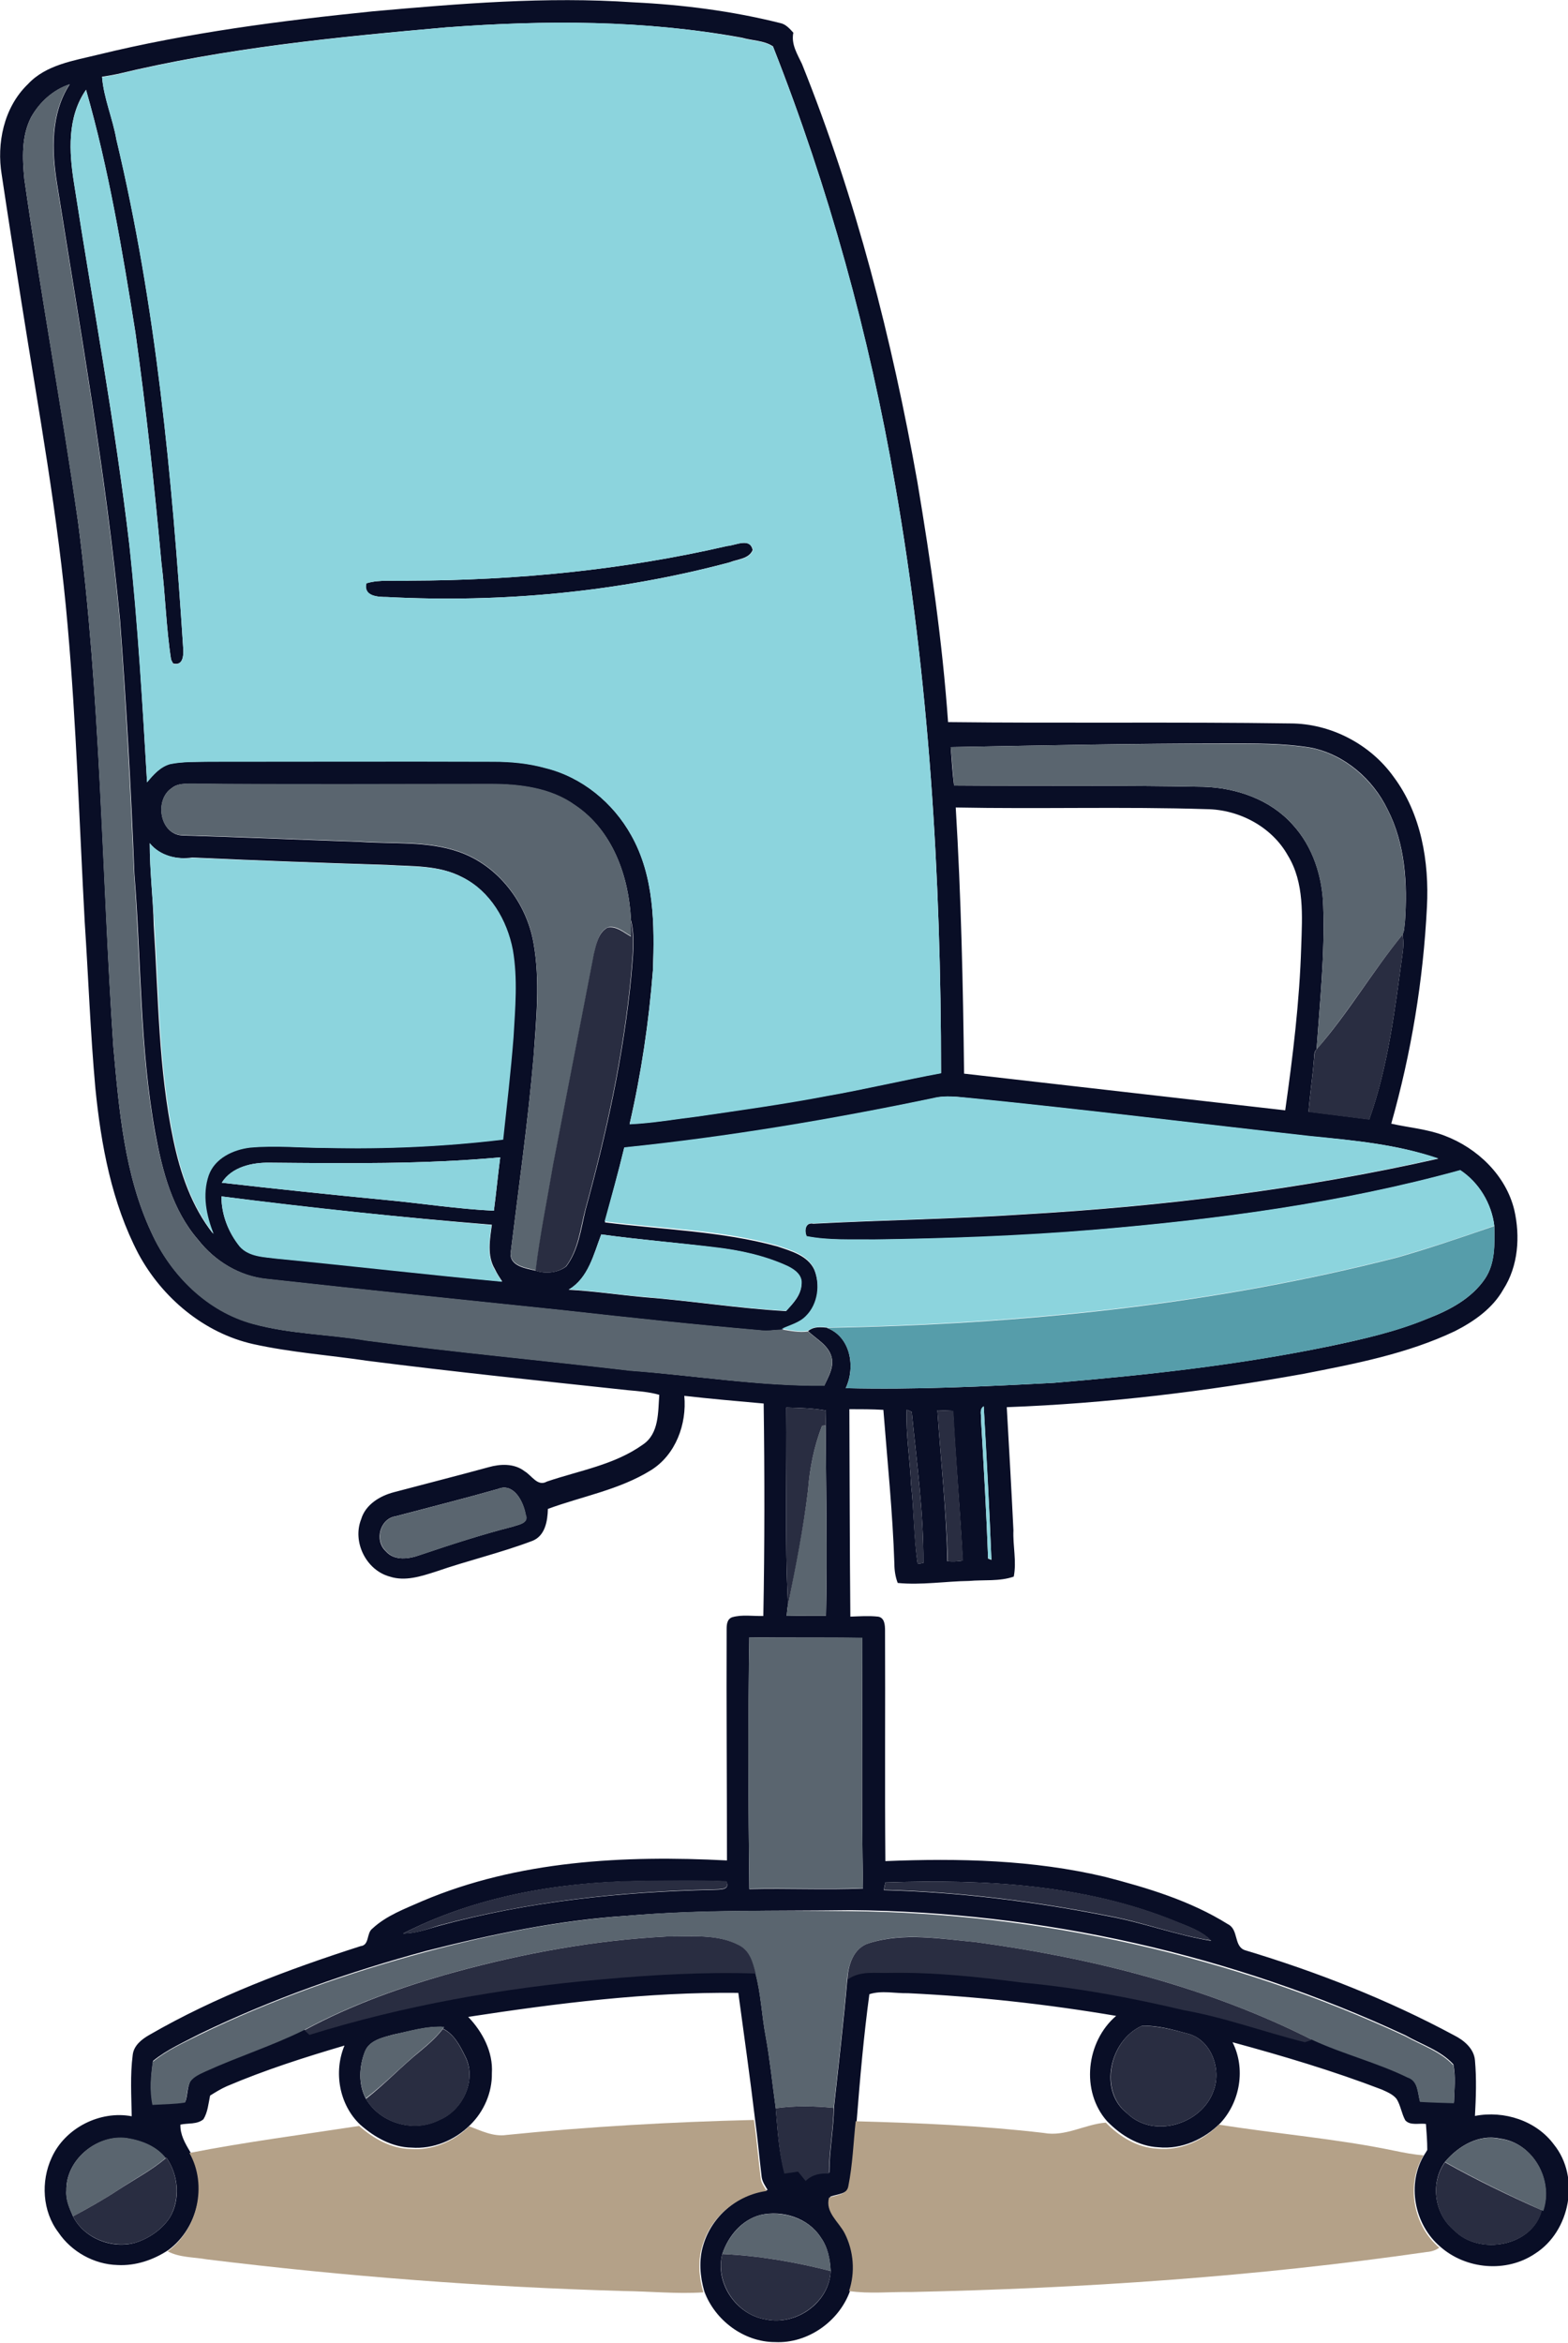
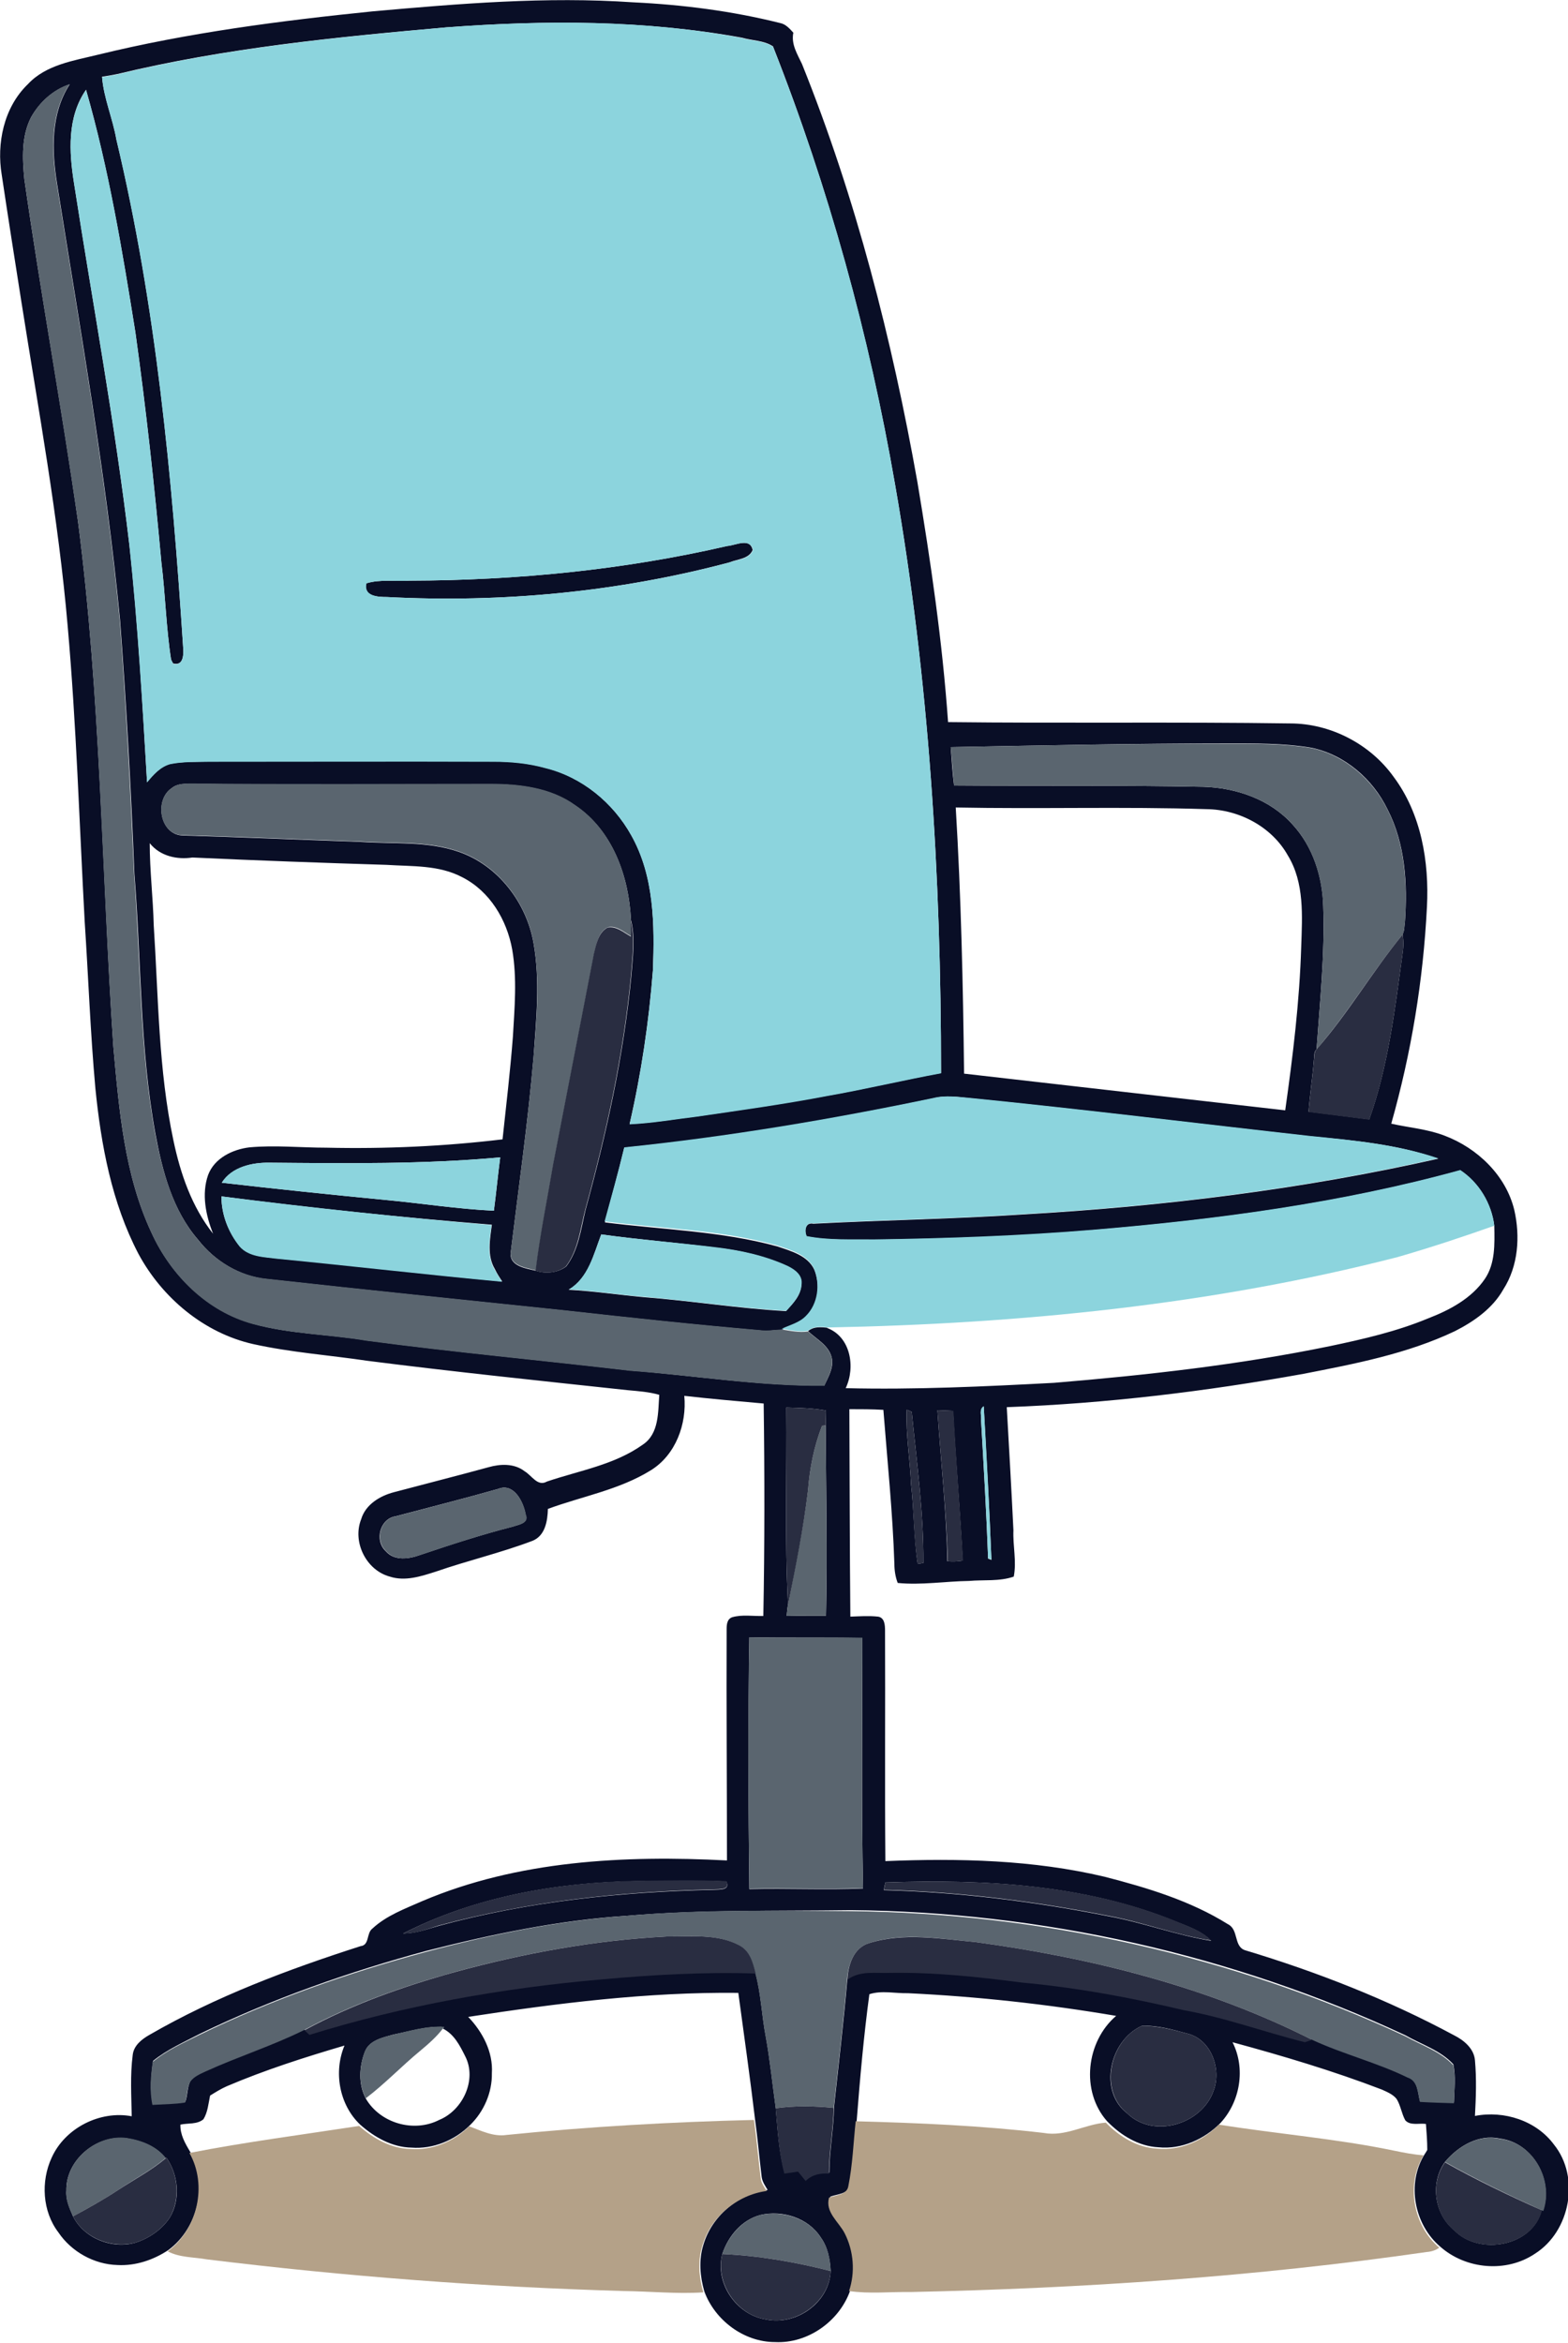
<svg xmlns="http://www.w3.org/2000/svg" version="1.1" id="Layer_1" x="0px" y="0px" viewBox="0 0 470.2 702.5" enable-background="new 0 0 470.2 702.5" xml:space="preserve">
  <g>
    <g>
      <path fill="#090E26" d="M111.8,3.4c25.9-2.3,52-4.5,78.1-2.7c14.8,0.7,29.6,2.6,44,6.2c1.7,0.3,2.9,1.7,4,2.9    c-0.7,3.5,1.2,6.4,2.6,9.4c16.2,40.3,27,82.6,34.6,125.3c4,23.9,7.5,47.9,9.2,72c34.2,0.4,68.4-0.1,102.6,0.4c12.1,0,24,6.2,31,16    c8.3,11.1,10.7,25.5,10,39c-1.1,22-4.7,43.8-10.7,65c5.3,1.2,10.8,1.6,16,3.6c9.8,3.7,18.4,11.9,20.9,22.3    c1.8,7.9,1.2,16.8-3.3,23.8c-3.2,5.7-8.8,9.6-14.5,12.5c-14.3,6.8-30,9.8-45.4,12.8c-29.4,5.3-59.2,8.9-89,10    c0.7,12.3,1.4,24.6,2,36.9c-0.2,4.7,1,9.3,0.1,13.9c-4.3,1.5-9,0.9-13.4,1.3c-7.1,0.1-14.3,1.3-21.4,0.6c-0.7-1.8-1-3.8-1-5.7    c-0.5-15.4-2.1-30.8-3.3-46.2c-3.4-0.2-6.8-0.2-10.2-0.2c0.1,20.7,0.1,41.5,0.3,62.2c2.8-0.1,5.5-0.3,8.3,0c2,0.3,2.1,2.6,2.1,4.2    c0.1,23-0.1,46.1,0.1,69.1c22-0.9,44.3-0.4,65.8,4.7c12.8,3.3,25.7,7.2,36.9,14.2c3.3,1.6,1.7,6.6,5.1,7.8    c21.6,6.5,42.8,14.8,62.7,25.5c3,1.5,6,4,6.3,7.5c0.5,5.6,0.3,11.2,0,16.7c8.7-1.7,18.4,1.4,23.7,8.6c7.9,9.8,4.9,26-5.7,32.7    c-8.6,5.8-20.7,4.7-28.4-2.1c-7.8-6.6-10.2-18.9-4.7-27.7c0.2-0.3,0.6-0.9,0.8-1.3c0-2.6-0.2-5.2-0.4-7.8c-2-0.3-4.7,0.6-6.2-1.1    c-1.1-2-1.4-4.5-2.6-6.4c-1.1-1.4-2.9-2.1-4.4-2.8c-14.6-5.6-29.7-10.1-44.8-14.2c4,7.9,2.3,17.9-3.7,24.3    c-4.8,4.8-11.6,7.9-18.5,7.2c-6-0.3-11.3-3.6-15.4-7.8c-8-9-6.3-23.9,2.7-31.6c-20.6-3.5-41.5-5.8-62.4-6.8    c-3.8,0.1-7.9-0.9-11.6,0.3c-1.7,12.6-2.8,25.2-3.8,37.9c-0.7,6.4-0.9,12.9-2.1,19.3c-0.4,2.8-3.8,2.7-5.8,3.5    c-1.3,4.4,2.8,7.2,4.7,10.7c2.7,5.3,3.2,11.6,1.3,17.3c-3.2,9.3-12.7,16.1-22.6,15.6c-9.3,0-18-6.5-21.2-15.2    c-1.3-4.5-1.7-9.4-0.3-13.9c2.5-8.6,10.4-15.3,19.3-16.5c-0.7-1.2-1.6-2.4-1.8-3.9c-0.7-5.8-1.2-11.6-2-17.4    c-1.5-12.6-3.3-25.2-5-37.8c-27.2-0.3-54.2,3.1-81,7.2c4.3,4.5,7.5,10.5,7.1,16.9c0.1,5.8-2.4,11.5-6.5,15.5    c-4.6,4.6-11.1,7.3-17.6,6.8c-5.8-0.1-11.1-3.1-15.4-6.9c-6.3-6-8-15.8-4.7-23.7c-11.9,3.5-23.8,7.3-35.3,12.2    c-1.8,0.8-3.4,1.8-5,2.8c-0.5,2.4-0.7,5-2,7.1c-1.9,1.6-4.6,1.1-6.9,1.6c-0.1,3,1.4,5.6,2.9,8.1c5.5,9.7,2.4,22.9-6.5,29.5    c-4.5,3-9.9,4.8-15.3,4.5c-7-0.2-13.8-4-17.7-9.8c-4.8-6.3-5.3-15.3-2-22.4c4-8.9,14.5-14.2,24-12.4c-0.1-6.1-0.5-12.3,0.3-18.4    c0.3-2.8,2.7-4.7,5-6c19.9-11.5,41.5-19.6,63.3-26.6c2.8-0.3,1.7-3.9,3.6-5.3c4.2-3.9,9.7-5.9,14.9-8.2    c28.7-12.2,60.6-13.8,91.4-12.2c0-23.1-0.2-46.2-0.1-69.3c0-1.4,0.1-3,1.6-3.6c3-0.9,6.3-0.3,9.4-0.4c0.4-21.2,0.4-42.5,0.1-63.7    c-7.9-0.7-15.9-1.4-23.8-2.3c0.8,8.5-2.6,17.7-10,22.3c-9.5,5.9-20.6,7.8-30.9,11.6c-0.1,3.6-0.8,8.1-4.7,9.6    c-9.5,3.6-19.4,5.9-28.9,9.2c-4.4,1.4-9.2,3-13.8,1.5c-7.1-1.9-11.3-10.4-8.6-17.2c1.3-4.4,5.6-7,9.8-8.1    c9.4-2.5,18.9-4.9,28.4-7.5c3.5-1,7.7-1.2,10.8,1.2c2.2,1.3,3.9,4.7,6.7,3.1c9.7-3.3,20.3-5,28.8-11.1c4.9-3.3,4.5-9.8,4.9-14.9    c-3.1-0.9-6.3-1.1-9.5-1.4c-26-2.8-52.1-5.5-78-8.8c-11.4-1.7-22.9-2.5-34.2-5c-14.8-3.3-27.4-13.9-34.5-27.1    c-8-15.3-11.2-32.6-12.9-49.6c-1.5-16.6-2.1-33.3-3.2-49.9c-1.6-29.5-2.5-59.1-5.1-88.6c-2.8-32.7-8.8-65-13.9-97.4    c-2-12.7-4-25.4-5.9-38.1C-1,43.2,1,32.3,8.4,25.2c5.4-5.8,13.7-7,21-8.8C56.4,9.8,84.2,6.2,111.8,3.4z M133.9,8.2    c-33.1,2.9-66.4,6.2-98.7,14c-1.5,0.3-3.1,0.6-4.6,0.8c0.5,6.4,3.2,12.5,4.3,18.8c11.9,49.8,16.7,101,20,152c0.2,2.1,0.3,6-3,5.1    c-0.2-0.3-0.5-0.9-0.6-1.2c-1.5-9.6-1.7-19.4-2.9-29.1c-2.1-23.1-4.6-46.1-7.8-69c-3.9-24.4-8-48.9-14.8-72.7    c-5.7,8.2-5.1,18.6-3.6,28c5.6,36.1,12.3,72.1,16.6,108.5c2.6,23.7,3.9,47.4,5.3,71.1c1.9-2.3,4-4.7,7-5.5c3.9-0.7,8-0.6,11.9-0.7    c28.3,0,56.7-0.1,85,0c5.2,0,10.5,0.5,15.5,1.9c11,2.7,20.3,10.4,25.8,20.2c6.9,12.2,7,26.7,6.5,40.4c-1.2,15.5-3.5,31-7,46.2    c6.8-0.3,13.5-1.5,20.2-2.3c13.1-1.9,26.1-3.8,39.1-6.2c11.4-2,22.7-4.7,34.1-6.8c0-59.1-3.6-118.3-13.8-176.5    c-7.8-44.8-19.9-88.9-36.6-131.3c-2.7-1.8-6.2-1.7-9.3-2.6C193.3,6,163.4,6,133.9,8.2z M9.3,35.2c-2.9,5.7-2.6,12.3-2,18.5    c4.9,34.3,11.2,68.4,16.1,102.7c6.8,52.2,7.1,105,10.6,157.5c1.7,18.8,3.3,38.3,11.4,55.6c5.8,12.8,16.8,23.6,30.5,27.4    c11.1,3.1,22.8,3.1,34.1,5c26.2,3.5,52.6,5.9,78.9,9c19.4,1.5,38.8,4.7,58.3,4.5c1.2-2.6,2.9-5.4,2.2-8.4    c-0.9-3.7-4.6-5.5-7.1-7.9c1.8-1.5,3.9-1.2,6.1-1h-0.5c7.2,2.6,8.7,11.8,5.7,18.1c20.8,0.5,41.7-0.5,62.5-1.6    c27.7-2.3,55.5-5.4,82.7-11c10-2.1,20-4.4,29.4-8.3c6.5-2.5,13.1-6,17.1-11.9c3.1-4.6,2.9-10.4,2.8-15.8    c-0.8-6.7-4.6-13-10.2-16.7c-35.9,9.9-73,14.8-110,17.9c-22,1.9-44,2.6-66,2.9c-6.7-0.1-13.4,0.3-20-1c-0.8-1.7-0.4-4.3,2-3.8    c21-1.1,42.1-1.4,63.2-2.8c41.7-2.4,83.4-7.5,124.2-16.7c-12.3-4.3-25.4-5.5-38.3-6.7c-34-3.8-67.9-8-101.9-11.4    c-3.7-0.4-7.5-1-11.2,0c-30.6,6.4-61.5,11.7-92.7,14.8c-1.8,7.5-3.9,15-5.8,22.4c17.3,2.2,34.9,2.6,51.7,7.2    c4.1,1.4,9.1,2.7,11.1,7c1.9,4.6,1.2,10.5-2.4,14.1c-1.9,2.1-4.8,2.7-7.3,3.9c-2.2,0.1-4.4,0.4-6.5,0.2c-19.7-1.7-39.4-3.8-59-6    c-29.6-3.1-59.3-6.1-88.9-9.4c-8.2-0.8-15.7-5.4-20.7-11.8c-7.7-8.9-10.7-20.5-12.8-31.8c-4.7-25.7-4.2-51.9-6.3-77.9    c-1-25.4-2.4-50.8-4.3-76.1c-4.2-43.9-12-87.3-18.9-130.9c-1.6-10-1.9-20.9,3.8-29.7C15.9,26.9,11.8,30.7,9.3,35.2z M285.1,224    c0.3,3.8,0.5,7.7,1,11.5c24.9,0.2,49.9-0.1,74.8,0.4c9.9,0.3,20,3.8,26.7,11.3c6.1,6.6,9,15.7,9.2,24.6c0.5,14.3-1,28.5-2,42.8    c-0.9,0.8-0.6,2.1-0.8,3.2c-0.4,5.2-1.2,10.4-1.6,15.5c6.1,0.8,12.1,1.5,18.2,2.3c5.7-16,7.7-33,10-49.8c0.3-1.9,0.3-3.8,0-5.7    c0.6-1.1,0.5-2.5,0.7-3.7c0.8-11.4,0.1-23.4-5.2-33.7c-4.4-9.1-12.8-16.4-22.8-18.5c-8.4-1.4-17-1.3-25.5-1.3    C340.3,222.9,312.7,223.5,285.1,224z M51.5,236.3c-5.3,3.5-3.6,14.1,3.4,14.2c17.7,0.5,35.4,1.3,53.1,1.9c9.9,0.7,20.1-0.3,29.6,3    c11.8,4.1,20.3,15.3,22.4,27.4c2,11.3,0.8,22.8,0,34.1c-1.7,19.7-4.5,39.3-6.9,59c-0.1,3.8,4.7,4.4,7.6,5.1c3,1,6.6,0.6,9.1-1.3    c3.7-4.9,4.4-11.2,5.8-17c6.3-22.9,11.4-46.2,13.7-69.9c0.4-5.6,1.3-11.4-0.1-17c-0.6-13-5.5-26.8-16.7-34.3    c-7.4-5.3-16.7-6.4-25.5-6.4c-29.7,0-59.3,0.3-89-0.1C55.8,235,53.3,234.8,51.5,236.3z M286.6,242.1c1.6,26.6,2.2,53.2,2.5,79.8    c32.1,3.7,64.2,7.3,96.3,11c2.3-16.3,4.3-32.6,4.8-49.1c0.3-9.2,1-19.1-4-27.3c-4.8-8.6-14.6-13.8-24.4-13.9    C336.8,241.8,311.7,242.6,286.6,242.1z M44.9,252.8c0,8.2,1,16.4,1.2,24.6c1.4,21.5,1.4,43.3,5.9,64.5c2.1,10,5.5,19.9,11.9,28    c-2.2-5.5-3.5-11.9-1.5-17.6c1.9-5.1,7.4-7.7,12.4-8.3c7.7-0.7,15.4,0.1,23.1,0.1c17.6,0.4,35.3-0.4,52.8-2.5    c1.1-10.2,2.3-20.4,3.1-30.7c0.5-8.7,1.3-17.5-0.2-26.2c-1.6-8.9-6.7-17.5-15-21.7c-7-3.7-15-3.2-22.7-3.7    c-19.4-0.6-38.8-1.3-58.2-2.2C53.1,257.8,48,256.7,44.9,252.8z M80.9,348.6c-5.3-0.1-11.4,1.3-14.4,6c16.5,1.9,32.9,3.6,49.4,5.2    c10.7,1,21.4,2.7,32.2,3.2c0.7-5.3,1.2-10.7,1.9-16C127.1,349.1,104,348.8,80.9,348.6z M66.4,358.7c0,5.5,2.1,10.9,5.6,15    c2.8,3.1,7.3,3.1,11.1,3.6c22.5,2.1,45,4.8,67.5,6.9c-0.8-1.2-1.6-2.4-2.2-3.7c-2.4-4-1.5-8.9-0.9-13.3    C120.4,365,93.3,362.2,66.4,358.7z M180.3,370.1c-2.3,6-3.8,13.1-9.8,16.6c7.5,0.4,14.9,1.5,22.4,2.2c14.3,1.1,28.5,3.4,42.8,4.2    c2.1-2.3,4.6-4.8,4.6-8.2c0.3-2.5-2.1-4.1-4.1-5.2c-6.7-3.1-14-4.8-21.3-5.6C203.4,372.6,191.8,371.7,180.3,370.1z M235.8,422    c0.2,19.7-0.5,39.5,0.5,59.1c-0.2,1.1-0.3,2.3-0.4,3.4c3.9-0.1,7.9-0.1,11.8-0.1c0.4-19,0-38-0.1-57c0-1.5,0.1-3,0.1-4.5    C243.8,422.2,239.8,422.1,235.8,422z M294.2,425.9c0.8,13.8,1.6,27.6,2.1,41.4c0.3,0.1,0.8,0.3,1,0.4c-0.6-15.4-1.5-30.7-2.3-46    C293.5,422.5,294.4,424.5,294.2,425.9z M271.9,422.7c-0.3,7.5,1,14.8,1.3,22.3c0.9,7.9,0.8,16,2,23.9c0.4-0.1,1.3-0.2,1.7-0.3    c0.1-15.1-2-30.2-3.5-45.3C273,423.1,272.3,422.8,271.9,422.7z M281.1,422.8c1,15.1,2.7,30.1,3,45.3c1.5,0.1,3.1,0.1,4.6-0.2    c-0.8-15-2.1-29.9-2.9-44.9C284.2,422.9,282.6,422.9,281.1,422.8z M149.4,446.4c-10.2,2.9-20.5,5.5-30.7,8.2    c-4.8,0.7-6.5,7.3-3,10.5c2.6,3,7,2.3,10.3,1.1c9.2-3.1,18.4-6.1,27.8-8.5c1.7-0.6,4.9-1,3.8-3.6    C157,450.3,154.1,444.5,149.4,446.4z M224.7,490.9c-0.4,25.2-0.3,50.3,0,75.5c11.4-0.3,22.8,0.3,34.1-0.2    c-0.5-25-0.2-50.1-0.2-75.1C247.3,490.9,236,491.1,224.7,490.9z M120.9,579.7c3.7,0,7.2-1.3,10.7-2.3    c26.8-7.3,54.6-10.2,82.4-10.8c1.7-0.1,5.1,0.2,3.8-2.5c-9-0.4-18-0.2-26.9-0.1C166.8,564.4,142.4,568.7,120.9,579.7z     M265.5,564.4c-0.1,0.6-0.4,1.7-0.5,2.3c22.6,0.6,45.1,3.4,67.3,7.8c10.4,1.9,20.4,5.7,30.9,7.4c-2.8-2.9-6.7-4.2-10.4-5.7    C325.3,564.9,294.9,563.4,265.5,564.4z M188,574.4c-20.3,1.3-40.4,5.5-60.1,10.5c-23.3,6.3-46.3,14.4-68,24.9    c-4.8,2.5-9.8,4.7-14,8.1c-0.6,4.3-1,8.7-0.1,12.9c3.3-0.2,6.5-0.2,9.8-0.7c0.7-2,0.5-4.3,1.5-6.2c1.2-1.6,3.1-2.4,4.8-3.2    c9.7-4.3,19.8-7.5,29.3-12.3c0.4,0.4,1.2,1.1,1.5,1.4c28.3-8.8,57.7-14,87.2-16.6c15.5-1.4,31-2.3,46.6-1.8    c1.7,6.2,1.9,12.7,3.1,19c1.3,7.1,2,14.3,3,21.4c0.6,6.6,0.9,13.3,2.7,19.6c1.3-0.2,2.7-0.4,4.1-0.6c0.8,0.9,1.5,1.8,2.3,2.8    c1.9-1.9,4.4-2.4,7-2.2c0-6.6,1.3-13.1,1.4-19.7c1.4-12.8,2.9-25.6,4-38.4c3.7-2.9,8.6-1.8,12.9-2.1c13.2-0.2,26.3,1.2,39.3,2.9    c16.4,1.6,32.7,4.5,48.7,8.3c12.3,2.2,24.1,6.5,36.3,9.6c0.5-0.2,1.6-0.5,2.2-0.7c9.3,4.3,19.4,6.8,28.6,11.3c3.1,1,3,4.7,3.7,7.3    c3.4,0.2,6.8,0.3,10.2,0.4c0.1-3.8,0.6-7.7-0.2-11.4c-3.9-4.2-9.5-5.9-14.4-8.7c-51.9-24.2-109.1-37-166.4-37.5    C232.7,573,210.3,572.5,188,574.4z M342.4,607.4c-9.6,4.3-13.2,19.5-4.3,26.3c7.9,7.6,22.3,3.2,25.8-6.8    c2.5-6.5-0.7-15.5-7.9-17.2C351.6,608.5,347.1,607.2,342.4,607.4z M118,610c-3.2,0.9-7.3,1.7-8.6,5.2c-1.7,4.4-2,9.7,0.3,14    c4.3,7.4,14.4,10.3,22,6.4c7.1-2.9,11.4-12.1,7.8-19.1c-1.6-3.2-3.3-6.6-6.7-8.3l0.4-0.5C128,607.4,123,609,118,610z M19.9,656.8    c-0.2,2.7,0.9,5.2,2,7.7c3.3,6.6,11.7,9.9,18.7,7.9c4.1-1.3,7.9-3.9,10.3-7.5c3.3-5.5,2.6-12.8-1-18l-0.2,0.2    c-2.8-3.6-7.3-5.3-11.7-6C29,639.9,19.7,647.6,19.9,656.8z M433.3,648.2c-4.5,6.3-3.2,15.6,2.8,20.5c7.5,7.7,23.6,4.8,26.2-6.1    l0.4,0.2c3.2-9.1-3-20.4-12.9-21.6C443.5,639.8,437.3,643.4,433.3,648.2z M216.6,675.8c-2.3,8.7,4.2,18.2,13,19.6    c9.1,2,19.1-5,19.5-14.5c-0.2-3.6-0.9-7.2-3-10.1c-3.8-5.9-11.5-8.2-18.1-6.7C222.4,665.6,218.4,670.4,216.6,675.8z" />
    </g>
    <path fill="#090E26" d="M218.1,163.7c2.6-0.2,6.8-2.6,7.6,1.2c-1.1,2.7-4.5,2.7-6.9,3.7c-33.4,8.9-68.3,12.2-102.8,10.4   c-2.7,0-7.1-0.2-6.2-4.1c4.2-1.3,8.7-0.5,13-0.8C154.9,174,186.9,170.9,218.1,163.7z" />
  </g>
  <g>
    <g>
      <path fill="#8CD4DD" d="M133.9,8.2c29.5-2.2,59.4-2.3,88.6,3.2c3.1,0.9,6.6,0.8,9.3,2.6c16.7,42.3,28.9,86.4,36.6,131.3    c10.2,58.2,13.8,117.4,13.8,176.5c-11.4,2.1-22.7,4.8-34.1,6.8c-13,2.5-26.1,4.3-39.1,6.2c-6.7,0.8-13.4,2-20.2,2.3    c3.5-15.2,5.8-30.7,7-46.2c0.5-13.6,0.4-28.1-6.5-40.4c-5.4-9.8-14.8-17.5-25.8-20.2c-5-1.4-10.3-1.9-15.5-1.9    c-28.3-0.1-56.7,0-85,0c-4,0.1-8-0.1-11.9,0.7c-3,0.8-5.1,3.2-7,5.5c-1.4-23.7-2.8-47.5-5.3-71.1c-4.2-36.3-11-72.3-16.6-108.5    c-1.5-9.4-2.1-19.8,3.6-28c6.9,23.8,10.9,48.3,14.8,72.7c3.2,22.9,5.7,46,7.8,69c1.2,9.7,1.4,19.4,2.9,29.1    c0.2,0.3,0.5,0.9,0.6,1.2c3.2,0.9,3.2-3.1,3-5.1c-3.3-51-8.1-102.1-20-152c-1.1-6.4-3.8-12.4-4.3-18.8c1.5-0.2,3.1-0.5,4.6-0.8    C67.6,14.4,100.8,11.2,133.9,8.2z M218.1,163.7c-31.2,7.2-63.2,10.3-95.2,10.4c-4.3,0.3-8.8-0.5-13,0.8c-0.9,3.9,3.5,4.1,6.2,4.1    c34.5,1.8,69.4-1.5,102.8-10.4c2.4-0.9,5.8-0.9,6.9-3.7C224.9,161.1,220.6,163.5,218.1,163.7z" />
    </g>
-     <path fill="#8CD4DD" d="M44.9,252.8c3.1,3.8,8.3,5,13,4.4c19.4,0.9,38.8,1.6,58.2,2.2c7.6,0.5,15.7,0,22.7,3.7   c8.2,4.1,13.3,12.8,15,21.7c1.5,8.7,0.7,17.5,0.2,26.2c-0.8,10.3-2,20.5-3.1,30.7c-17.5,2.1-35.2,2.9-52.8,2.5   c-7.7,0-15.4-0.8-23.1-0.1c-5.1,0.6-10.6,3.2-12.4,8.3c-2,5.8-0.7,12.1,1.5,17.6c-6.4-8.1-9.8-18-11.9-28   c-4.5-21.2-4.5-43-5.9-64.5C45.8,269.2,44.9,261,44.9,252.8z" />
    <path fill="#8CD4DD" d="M187.2,344c31.1-3.2,62-8.4,92.7-14.8c3.7-0.9,7.5-0.3,11.2,0c34,3.4,67.9,7.6,101.9,11.4   c12.9,1.3,25.9,2.5,38.3,6.7c-40.8,9.2-82.4,14.3-124.2,16.7c-21,1.4-42.1,1.7-63.2,2.8c-2.4-0.4-2.7,2.2-2,3.8   c6.6,1.3,13.4,0.9,20,1c22-0.3,44.1-1.1,66-2.9c37-3.1,74.1-8,110-17.9c5.6,3.7,9.4,10,10.2,16.7c-9.6,3.4-19.3,6.6-29,9.4   c-55.7,14.3-113.3,20-170.7,21.1c-2.1-0.2-4.3-0.5-6.1,1c-2.6,0.5-5.3-0.2-7.9-0.6c2.5-1.2,5.3-1.8,7.3-3.9   c3.6-3.6,4.3-9.5,2.4-14.1c-2-4.3-7-5.6-11.1-7c-16.9-4.7-34.5-5-51.7-7.2C183.3,358.9,185.4,351.5,187.2,344z" />
    <path fill="#8CD4DD" d="M80.9,348.6c23.1,0.2,46.2,0.5,69.1-1.6c-0.7,5.3-1.2,10.7-1.9,16c-10.8-0.5-21.5-2.2-32.2-3.2   c-16.5-1.6-33-3.3-49.4-5.2C69.5,349.8,75.6,348.5,80.9,348.6z" />
    <path fill="#8CD4DD" d="M66.4,358.7c26.9,3.4,54,6.3,81,8.6c-0.6,4.4-1.5,9.3,0.9,13.3c0.7,1.3,1.5,2.5,2.2,3.7   c-22.5-2.1-45-4.7-67.5-6.9c-3.8-0.5-8.3-0.5-11.1-3.6C68.5,369.6,66.4,364.2,66.4,358.7z" />
    <path fill="#8CD4DD" d="M180.3,370.1c11.5,1.6,23.2,2.5,34.7,3.9c7.3,0.9,14.6,2.5,21.3,5.6c2,1,4.3,2.6,4.1,5.2   c-0.1,3.4-2.5,5.9-4.6,8.2c-14.3-0.8-28.5-3-42.8-4.2c-7.5-0.6-14.9-1.8-22.4-2.2C176.4,383.1,178,376.1,180.3,370.1z" />
    <path fill="#8CD4DD" d="M294.2,425.9c0.2-1.4-0.7-3.4,0.8-4.3c0.9,15.3,1.7,30.7,2.3,46c-0.3-0.1-0.8-0.3-1-0.4   C295.8,453.5,295,439.7,294.2,425.9z" />
  </g>
  <g>
    <path fill="#5A656F" d="M9.3,35.2c2.5-4.6,6.6-8.3,11.6-10C15.1,34,15.4,44.9,17,54.9c6.9,43.5,14.7,87,18.9,130.9   c1.9,25.3,3.2,50.7,4.3,76.1c2,25.9,1.6,52.2,6.3,77.9c2.2,11.3,5.2,22.9,12.8,31.8c5,6.4,12.5,11,20.7,11.8   c29.6,3.3,59.3,6.3,88.9,9.4c19.7,2.2,39.3,4.3,59,6c2.2,0.3,4.4-0.1,6.5-0.2c2.6,0.4,5.2,1,7.9,0.6c2.6,2.4,6.2,4.2,7.1,7.9   c0.6,3-1.1,5.8-2.2,8.4c-19.5,0.2-38.9-3.1-58.3-4.5c-26.3-3.1-52.6-5.5-78.9-9c-11.3-1.9-23-2-34.1-5   c-13.8-3.7-24.7-14.6-30.5-27.4c-8.1-17.4-9.7-36.8-11.4-55.6c-3.6-52.5-3.8-105.3-10.6-157.5C18.4,122.1,12.2,88,7.3,53.7   C6.7,47.5,6.4,40.9,9.3,35.2z" />
    <path fill="#5A656F" d="M285.1,224c27.6-0.5,55.1-1.1,82.7-1c8.5,0,17.1-0.1,25.5,1.3c10,2.1,18.4,9.5,22.8,18.5   c5.3,10.4,5.9,22.3,5.2,33.7c-0.2,1.2-0.1,2.6-0.7,3.7c-9.1,11.1-16.4,23.6-25.8,34.4c1-14.2,2.5-28.5,2-42.8   c-0.3-8.9-3.1-18-9.2-24.6c-6.7-7.5-16.8-11-26.7-11.3c-24.9-0.5-49.8-0.2-74.8-0.4C285.7,231.7,285.5,227.8,285.1,224z" />
    <path fill="#5A656F" d="M51.5,236.3c1.8-1.5,4.3-1.4,6.5-1.4c29.7,0.3,59.3,0.1,89,0.1c8.8,0,18.2,1.1,25.5,6.4   c11.2,7.5,16.1,21.4,16.7,34.3c0,1.7,0,3.3,0.1,5c-2.2-1.2-4.4-3.3-7-2.7c-2.9,1.4-3.4,5-4.1,7.8c-4.1,21-8.1,42-12.2,63   c-1.8,10.7-4,21.4-5.3,32.1c-2.9-0.8-7.6-1.3-7.6-5.1c2.4-19.6,5.2-39.2,6.9-59c0.9-11.3,2-22.8,0-34.1   c-2.1-12.1-10.6-23.3-22.4-27.4c-9.5-3.3-19.7-2.3-29.6-3c-17.7-0.6-35.4-1.4-53.1-1.9C47.9,250.5,46.1,239.8,51.5,236.3z" />
    <path fill="#5A656F" d="M246.5,427.5c0.3,0,0.8,0,1.1-0.1c0.1,19,0.5,38,0.1,57c-3.9,0-7.9,0-11.8,0.1c0.1-1.1,0.2-2.3,0.4-3.4   c2.2-11.4,4.6-22.9,6-34.4C242.8,440.2,244.1,433.7,246.5,427.5z" />
    <path fill="#5A656F" d="M149.4,446.4c4.7-1.9,7.6,3.9,8.3,7.7c1.1,2.6-2.1,3-3.8,3.6c-9.4,2.4-18.6,5.4-27.8,8.5   c-3.4,1.2-7.7,1.9-10.3-1.1c-3.5-3.2-1.9-9.8,3-10.5C129,451.9,139.2,449.3,149.4,446.4z" />
    <path fill="#5A656F" d="M224.7,490.9c11.3,0.2,22.6,0,33.9,0.1c0,25.1-0.3,50.1,0.2,75.1c-11.4,0.5-22.8-0.1-34.1,0.2   C224.4,541.2,224.2,516,224.7,490.9z" />
    <path fill="#5A656F" d="M188,574.4c22.3-2,44.6-1.5,67-1.4c57.3,0.6,114.4,13.4,166.4,37.5c4.8,2.7,10.5,4.5,14.4,8.7   c0.8,3.7,0.3,7.6,0.2,11.4c-3.4-0.1-6.8-0.2-10.2-0.4c-0.7-2.7-0.6-6.3-3.7-7.3c-9.2-4.5-19.3-7-28.6-11.3   c-31.4-15.9-66-24.6-100.8-29.3c-10.6-1-21.7-3.1-32.1,0.3c-4.7,1.4-6.3,6.6-6.6,11c-1.1,12.8-2.6,25.6-4,38.4   c-5.8-0.6-11.6-0.7-17.4,0.1c-1-7.1-1.7-14.3-3-21.4c-1.2-6.3-1.4-12.8-3.1-19c-0.8-3.2-1.7-7-5-8.5c-6.6-3.5-14.4-2.5-21.6-2.6   c-21.5,1.1-42.9,5-63.7,10.7c-15.5,4.3-30.9,9.7-45.1,17.4c-9.5,4.7-19.6,7.9-29.3,12.3c-1.7,0.8-3.7,1.6-4.8,3.2   c-1,1.9-0.8,4.1-1.5,6.2c-3.2,0.5-6.5,0.5-9.8,0.7c-0.9-4.3-0.5-8.7,0.1-12.9c4.2-3.5,9.2-5.7,14-8.1c21.8-10.6,44.7-18.6,68-24.9   C147.7,579.9,167.7,575.8,188,574.4z" />
    <path fill="#5A656F" d="M118,610c5-1.1,10-2.7,15.2-2.3l-0.4,0.5c-1.9,2.5-4.3,4.6-6.7,6.6c-5.6,4.6-10.6,9.9-16.4,14.3   c-2.3-4.3-2-9.5-0.3-14C110.7,611.7,114.7,610.9,118,610z" />
    <path fill="#5A656F" d="M19.9,656.8c-0.2-9.2,9.1-17,18.1-15.8c4.4,0.7,8.9,2.4,11.7,6c-4.3,3.7-9.4,6.3-14.1,9.5   c-4.4,2.9-9,5.5-13.7,8C20.8,662.1,19.6,659.6,19.9,656.8z" />
    <path fill="#5A656F" d="M433.3,648.2c4-4.8,10.2-8.4,16.6-6.9c9.9,1.1,16.1,12.4,12.9,21.6l-0.4-0.2   C452.5,658.2,442.7,653.5,433.3,648.2z" />
    <path fill="#5A656F" d="M216.6,675.8c1.8-5.3,5.8-10.2,11.4-11.7c6.6-1.4,14.4,0.9,18.1,6.7c2.1,2.9,2.9,6.5,3,10.1   C238.5,678.2,227.6,676.3,216.6,675.8z" />
  </g>
  <g>
    <path fill="#292D41" d="M189.1,275.8c1.4,5.6,0.5,11.4,0.1,17c-2.3,23.7-7.4,47-13.7,69.9c-1.5,5.8-2.1,12.1-5.8,17   c-2.6,2-6.1,2.3-9.1,1.3c1.3-10.8,3.5-21.4,5.3-32.1c4.1-21,8.1-42,12.2-63c0.7-2.8,1.3-6.3,4.1-7.8c2.7-0.5,4.8,1.5,7,2.7   C189.2,279.1,189.2,277.5,189.1,275.8z" />
    <path fill="#292D41" d="M394.8,314.6c9.5-10.8,16.7-23.3,25.8-34.4c0.3,1.9,0.3,3.8,0,5.7c-2.3,16.7-4.3,33.8-10,49.8   c-6.1-0.8-12.2-1.5-18.2-2.3c0.4-5.2,1.2-10.4,1.6-15.5C394.2,316.8,394,315.4,394.8,314.6z" />
    <path fill="#292D41" d="M235.8,422c4,0.1,8,0.2,11.9,0.9c0,1.5-0.1,3-0.1,4.5c-0.3,0-0.8,0.1-1.1,0.1c-2.4,6.2-3.7,12.7-4.2,19.3   c-1.4,11.6-3.7,23-6,34.4C235.3,461.5,236,441.7,235.8,422z" />
    <path fill="#292D41" d="M271.9,422.7c0.4,0.1,1.1,0.4,1.5,0.6c1.5,15.1,3.6,30.1,3.5,45.3c-0.4,0.1-1.3,0.2-1.7,0.3   c-1.3-7.9-1.1-16-2-23.9C272.9,437.5,271.6,430.1,271.9,422.7z" />
    <path fill="#292D41" d="M281.1,422.8c1.6,0.1,3.2,0.1,4.8,0.2c0.8,15,2,29.9,2.9,44.9c-1.5,0.3-3.1,0.3-4.6,0.2   C283.8,453,282.1,437.9,281.1,422.8z" />
    <path fill="#292D41" d="M120.9,579.7c21.5-11.1,45.9-15.3,70-15.8c9-0.1,18-0.3,26.9,0.1c1.3,2.7-2.1,2.4-3.8,2.5   c-27.8,0.6-55.6,3.6-82.4,10.8C128.1,578.4,124.6,579.8,120.9,579.7z" />
-     <path fill="#292D41" d="M265.5,564.4c29.4-1,59.7,0.4,87.3,11.7c3.6,1.5,7.6,2.8,10.4,5.7c-10.5-1.6-20.5-5.5-30.9-7.4   c-22.2-4.4-44.7-7.2-67.3-7.8C265.2,566.1,265.4,565,265.5,564.4z" />
+     <path fill="#292D41" d="M265.5,564.4c29.4-1,59.7,0.4,87.3,11.7c3.6,1.5,7.6,2.8,10.4,5.7c-10.5-1.6-20.5-5.5-30.9-7.4   c-22.2-4.4-44.7-7.2-67.3-7.8C265.2,566.1,265.4,565,265.5,564.4" />
    <path fill="#292D41" d="M136.3,591.3c20.8-5.7,42.1-9.6,63.7-10.7c7.2,0.1,15-0.9,21.6,2.6c3.3,1.6,4.2,5.3,5,8.5   c-15.6-0.5-31.1,0.4-46.6,1.8c-29.5,2.6-58.9,7.8-87.2,16.6c-0.4-0.4-1.2-1.1-1.5-1.4C105.5,601,120.8,595.6,136.3,591.3z" />
    <path fill="#292D41" d="M260.6,582.6c10.4-3.3,21.5-1.3,32.1-0.3c34.7,4.7,69.4,13.4,100.8,29.3c-0.6,0.2-1.7,0.5-2.2,0.7   c-12.1-3-23.9-7.4-36.3-9.6c-16-3.8-32.3-6.8-48.7-8.3c-13-1.7-26.2-3.1-39.3-2.9c-4.3,0.2-9.2-0.8-12.9,2.1   C254.3,589.2,255.9,584,260.6,582.6z" />
    <path fill="#292D41" d="M342.4,607.4c4.6-0.1,9.2,1.1,13.6,2.3c7.2,1.7,10.4,10.7,7.9,17.2c-3.5,10-17.9,14.4-25.8,6.8   C329.3,626.8,332.9,611.6,342.4,607.4z" />
-     <path fill="#292D41" d="M126.1,614.9c2.4-2,4.8-4.1,6.7-6.6c3.4,1.6,5.1,5.1,6.7,8.3c3.6,7.1-0.7,16.2-7.8,19.1   c-7.6,3.9-17.7,0.9-22-6.4C115.5,624.8,120.4,619.5,126.1,614.9z" />
    <path fill="#292D41" d="M232.6,632.1c5.8-0.8,11.6-0.7,17.4-0.1c-0.1,6.6-1.4,13.1-1.4,19.7c-2.6-0.2-5.1,0.3-7,2.2   c-0.8-0.9-1.5-1.9-2.3-2.8c-1.4,0.2-2.7,0.4-4.1,0.6C233.5,645.4,233.2,638.7,232.6,632.1z" />
    <path fill="#292D41" d="M49.7,647.1l0.2-0.2c3.6,5.2,4.2,12.5,1,18c-2.4,3.6-6.2,6.2-10.3,7.5c-7,1.9-15.4-1.3-18.7-7.9   c4.7-2.5,9.3-5.1,13.7-8C40.3,653.4,45.3,650.8,49.7,647.1z" />
    <path fill="#292D41" d="M436.1,668.8c-6-4.9-7.3-14.2-2.8-20.5c9.4,5.3,19.2,10,29.1,14.4C459.7,673.5,443.6,676.4,436.1,668.8z" />
    <path fill="#292D41" d="M216.6,675.8c11,0.5,21.9,2.4,32.5,5.1c-0.4,9.4-10.5,16.5-19.5,14.5C220.8,694,214.4,684.4,216.6,675.8z" />
  </g>
  <g>
-     <path fill="#569DAA" d="M419.1,377c9.8-2.8,19.4-6.1,29-9.4c0.1,5.3,0.4,11.1-2.8,15.8c-4,5.9-10.6,9.4-17.1,11.9   c-9.4,4-19.5,6.2-29.4,8.3c-27.3,5.7-55,8.7-82.7,11c-20.8,1.1-41.6,2.1-62.5,1.6c3-6.3,1.5-15.4-5.7-18.1h0.5   C305.8,397.1,363.4,391.3,419.1,377z" />
-   </g>
+     </g>
  <g>
    <path fill="#B4A188" d="M151.9,640.1c24.7-2.5,49.4-3.9,74.2-4.5c0.8,5.8,1.3,11.6,2,17.4c0.1,1.4,1,2.6,1.8,3.9   c-8.9,1.2-16.8,7.8-19.3,16.5c-1.4,4.5-1,9.4,0.3,13.9c-7.9,0.5-15.9-0.3-23.8-0.4c-41.8-1.2-83.6-4.4-125.1-9.5   c-3.9-0.7-8.1-0.5-11.7-2.4c8.9-6.6,12-19.8,6.5-29.5c16.9-3.3,34-5.5,50.9-8.1c4.3,3.8,9.6,6.8,15.4,6.9c6.5,0.5,13-2.2,17.6-6.8   C144.2,638.8,147.9,640.7,151.9,640.1z" />
    <path fill="#B4A188" d="M256.6,636c18.8,0.5,37.7,1.3,56.4,3.5c6.5,1.2,12.3-2.6,18.6-3.1c4.1,4.2,9.4,7.5,15.4,7.8   c6.9,0.7,13.7-2.3,18.5-7.2c17.5,2.8,35.2,4.2,52.5,7.8c2.9,0.6,5.9,1.2,8.9,1.4c-5.4,8.8-3.1,21.1,4.7,27.7   c-1.1,0.8-2.4,1.2-3.8,1.3c-51.3,7.4-103.1,10.9-154.8,12c-6.1-0.1-12.3,0.6-18.4-0.3c1.9-5.6,1.4-12-1.3-17.3   c-1.8-3.5-5.9-6.3-4.7-10.7c2.1-0.8,5.4-0.8,5.8-3.5C255.7,648.9,255.9,642.4,256.6,636z" />
  </g>
</svg>